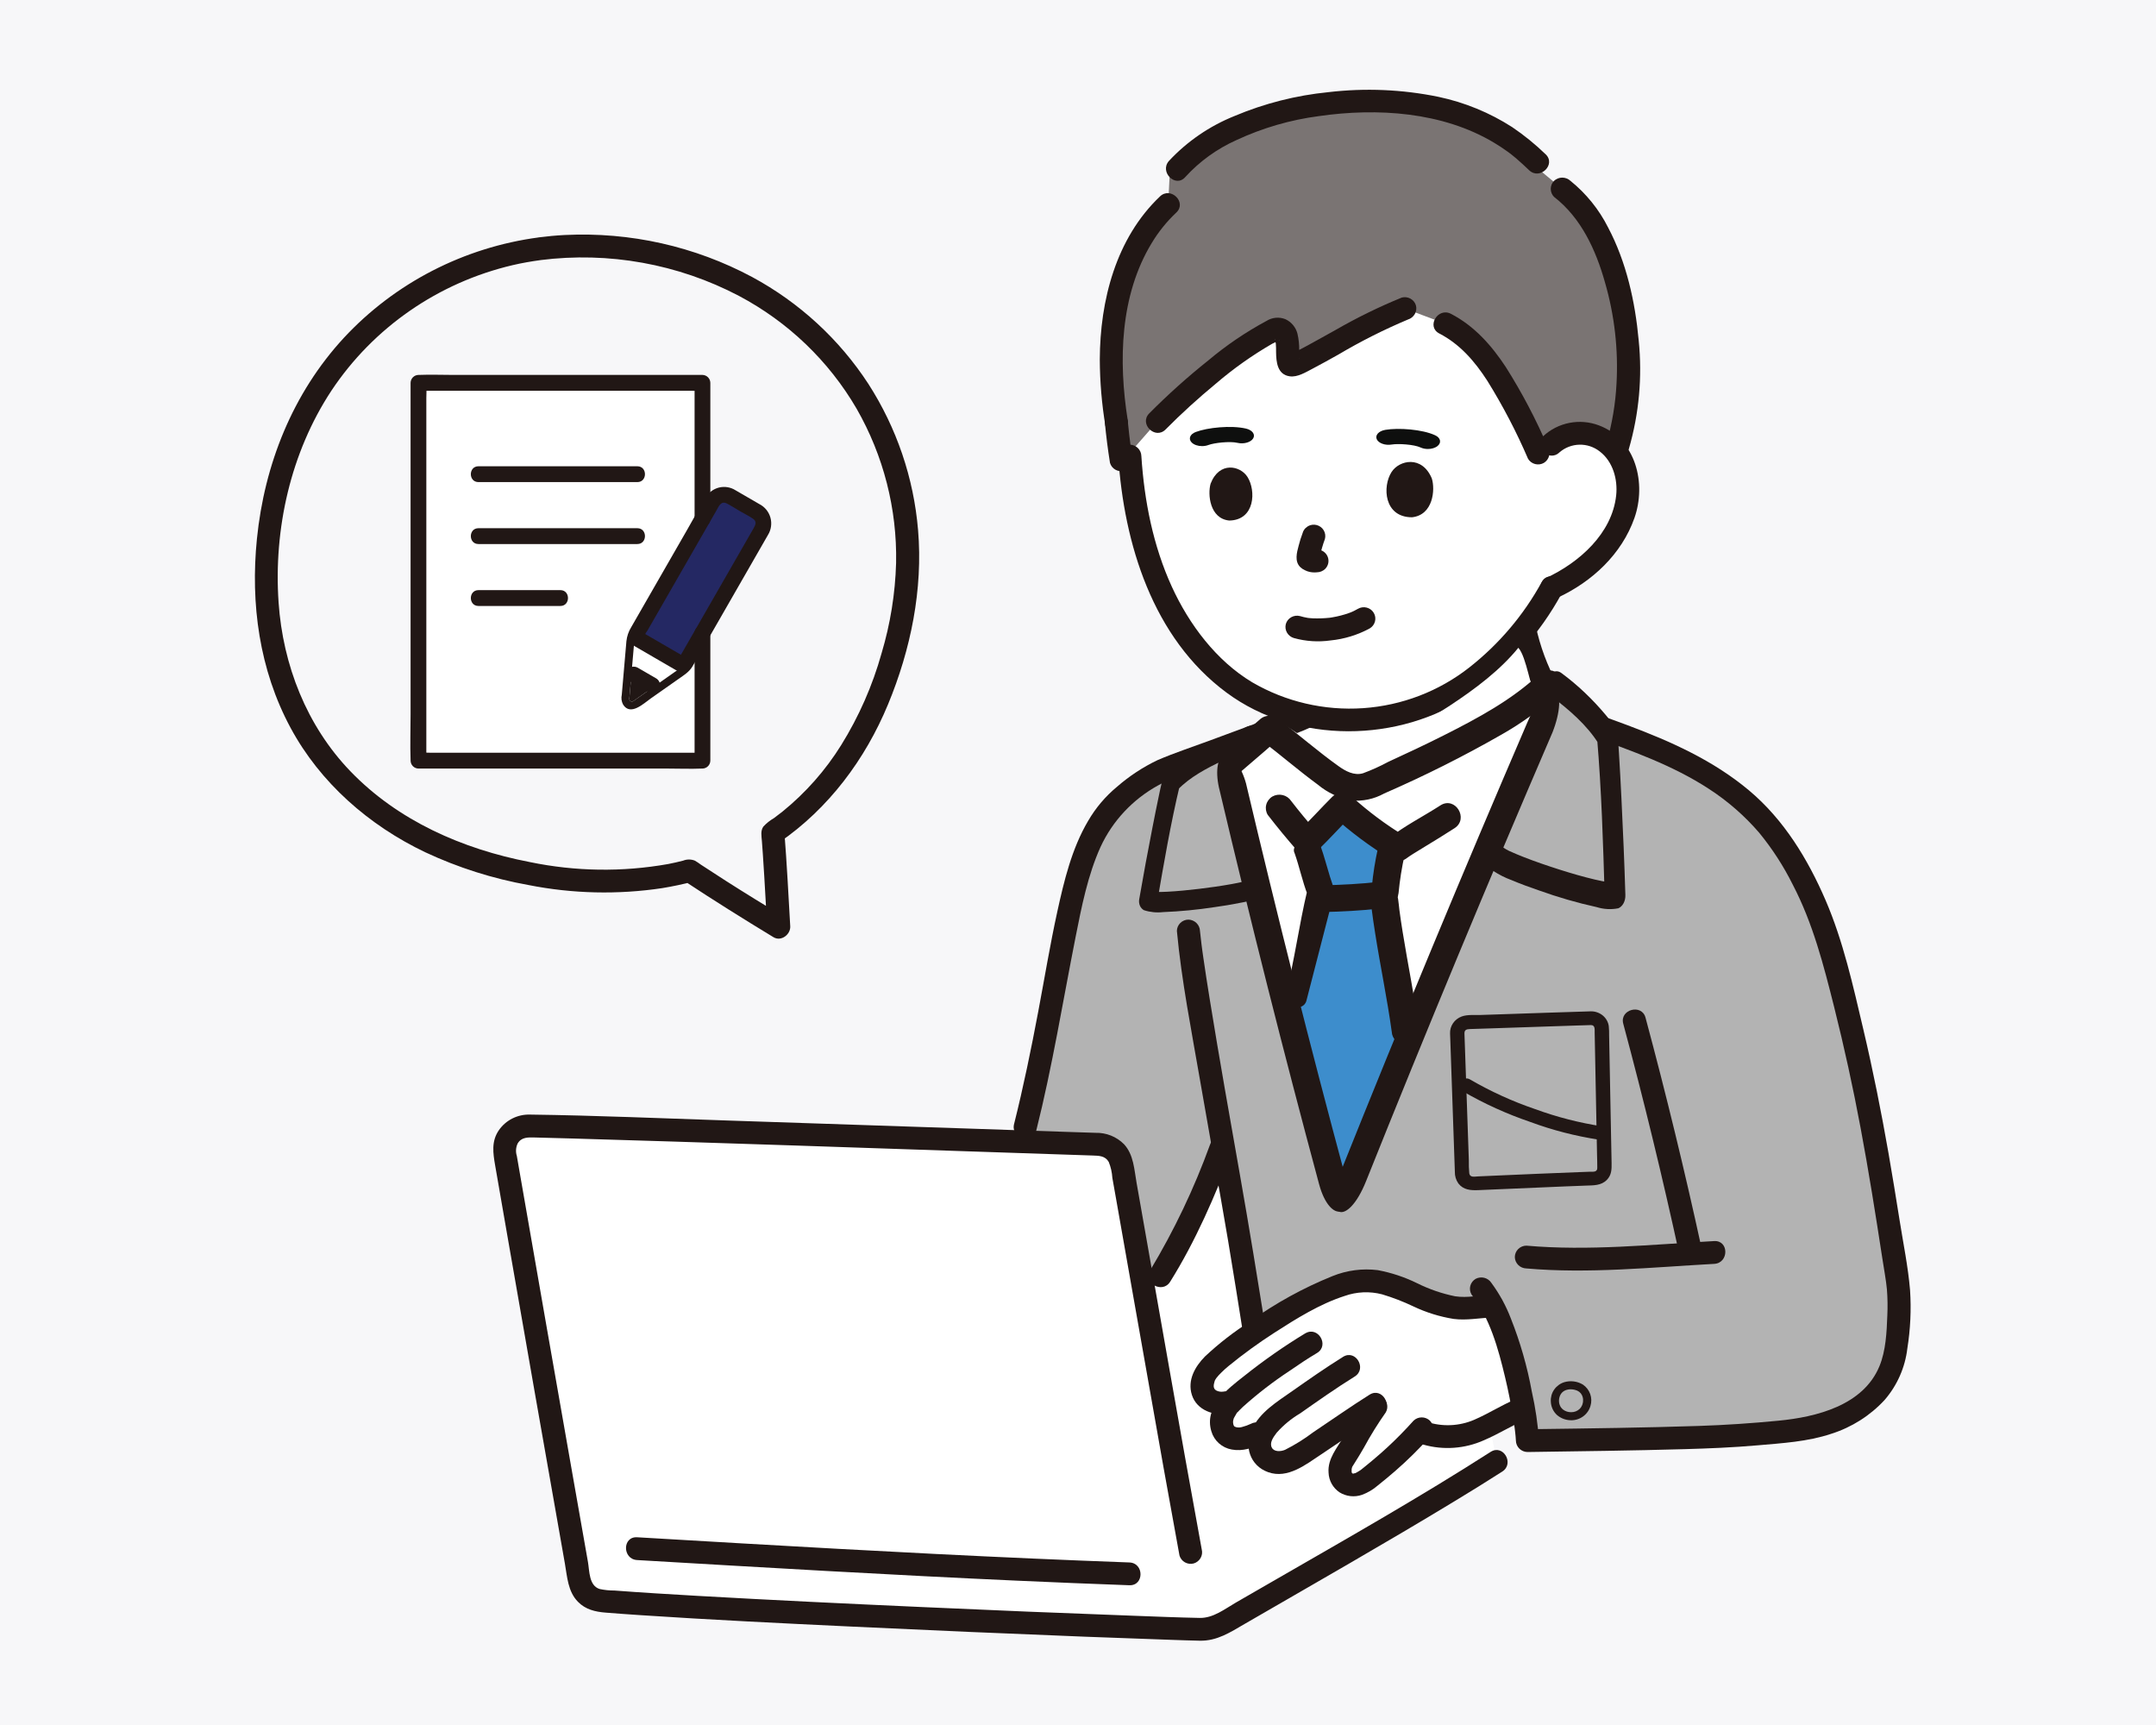
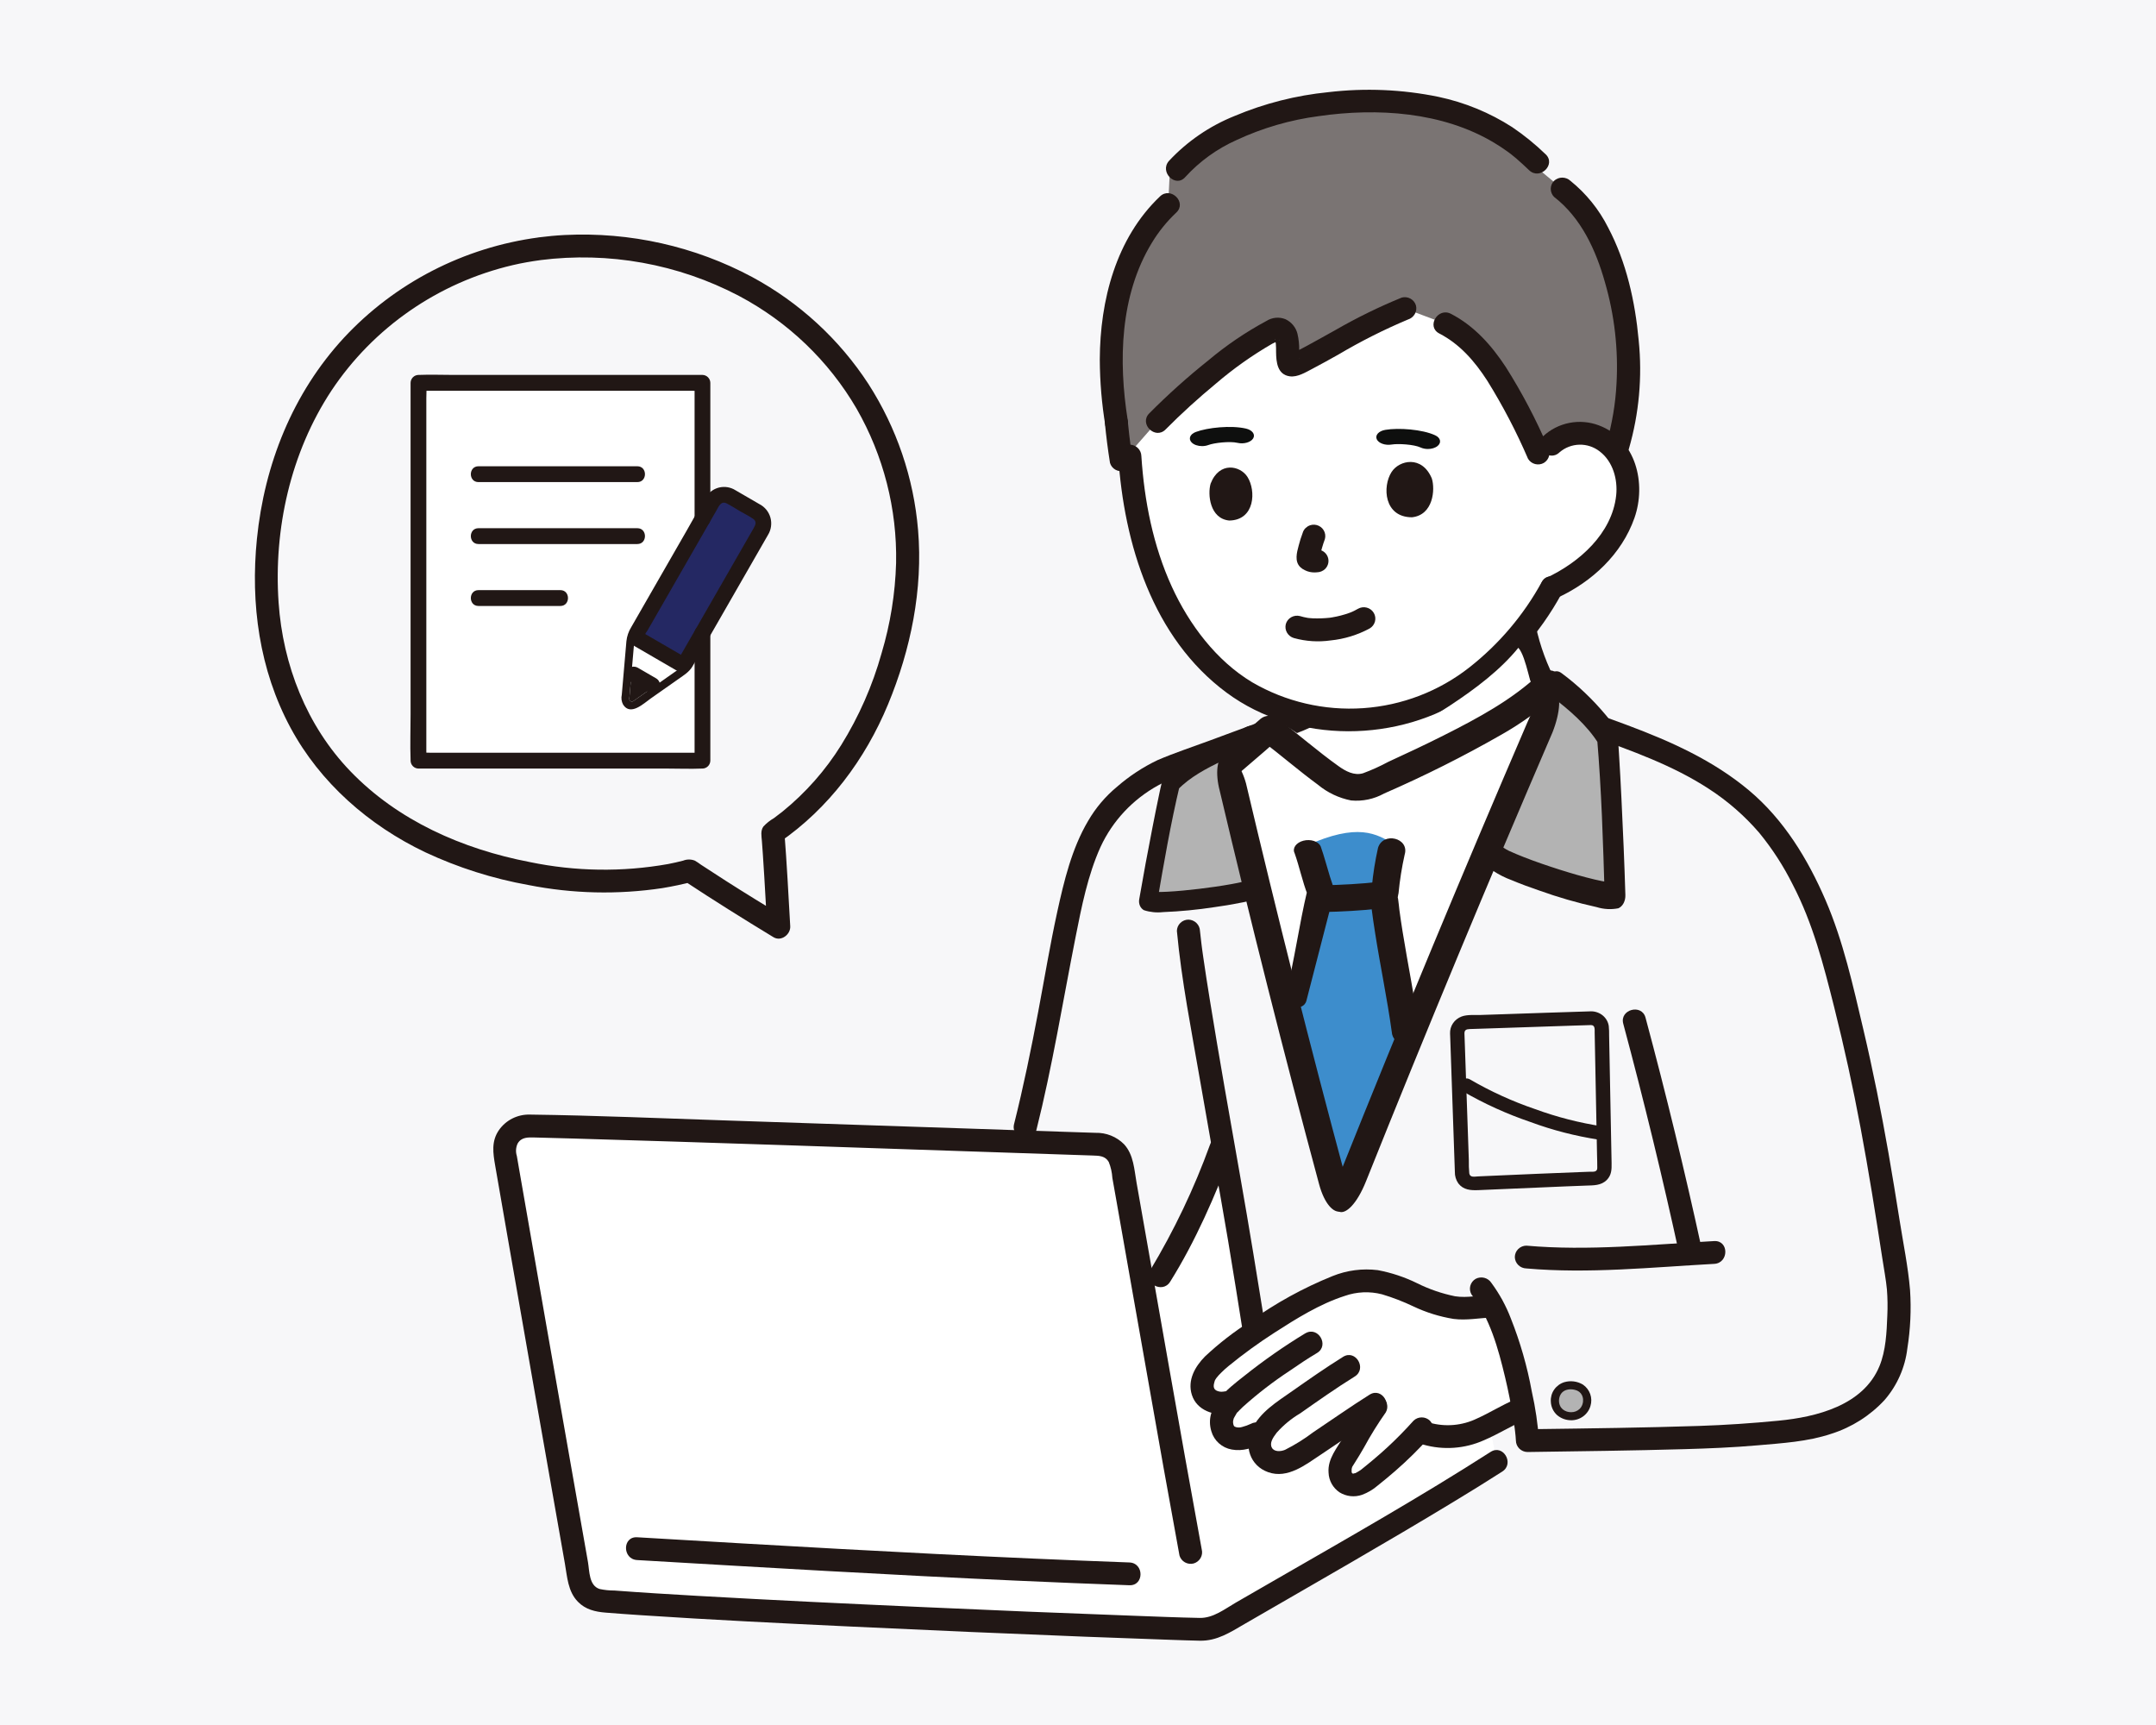
<svg xmlns="http://www.w3.org/2000/svg" width="240" height="192" viewBox="0 0 240 192" fill="none">
  <rect width="240" height="192" fill="#F7F7F9" />
  <g clip-path="url(#clip0_14653_53976)">
    <path d="M65.293 125.496C62.805 125.423 60.63 125.364 58.886 125.323C58.492 125.314 58.1 125.391 57.739 125.549C57.378 125.706 57.057 125.941 56.799 126.236C56.541 126.531 56.353 126.878 56.247 127.253C56.142 127.629 56.122 128.022 56.189 128.406C58.643 142.575 61.238 157.377 64.527 176.002C64.628 176.577 64.919 177.104 65.355 177.499C65.791 177.893 66.348 178.135 66.938 178.184C79.959 179.28 123.576 181.1 133.709 181.355C134.518 181.376 135.316 181.169 136.009 180.759C140.415 178.156 157.696 168.398 166.579 162.697C166.579 162.697 166.043 159.559 165.801 158.641C165.319 158.873 164.804 159.105 164.276 159.321C163.283 159.724 162.22 159.929 161.146 159.925C160.073 159.92 159.011 159.706 158.022 159.294C156.277 161.208 154.368 162.971 152.318 164.563C151.936 164.865 150.672 165.783 149.64 164.92C148.962 164.353 149.121 163.056 149.455 162.551C151.062 160.116 151.748 158.311 153.529 156.067C150.577 157.877 147.738 159.995 144.798 161.832C143.841 162.429 143.044 162.948 141.929 162.755C141.429 162.677 140.976 162.418 140.657 162.029C140.339 161.64 140.178 161.148 140.205 160.649C140.263 160.116 140.459 159.607 140.774 159.17C139.958 159.612 139.081 159.936 138.172 160.134C137.892 160.203 137.6 160.204 137.32 160.137C137.04 160.07 136.781 159.936 136.566 159.747C136.35 159.558 136.185 159.321 136.084 159.055C135.983 158.788 135.949 158.502 135.986 158.22C136.001 157.614 136.235 157.034 136.644 156.582L137.119 155.988L136.501 156.116C136.052 156.223 135.58 156.195 135.147 156.036C134.714 155.877 134.339 155.594 134.069 155.223C133.619 154.568 133.903 153.464 134.101 153.067C134.425 152.532 134.828 152.048 135.296 151.63C135.837 151.101 138.183 149.331 138.794 148.893C139.079 148.689 139.365 148.487 139.651 148.289C139.254 145.816 138.633 142.165 138.285 139.824C138.044 138.182 137.152 133.18 136.125 127.34L135.928 127.767C134.589 131.288 131.772 137.855 129.147 142.026C129.147 142.026 128.441 143.271 127.549 144.845C126.64 139.675 125.739 134.575 124.846 129.544C124.74 128.947 124.428 128.405 123.964 128.008C123.499 127.611 122.911 127.385 122.297 127.366C113.555 127.09 82.197 125.987 65.293 125.496Z" fill="white" />
-     <path d="M202.862 102.716C203.166 103.534 203.428 104.328 203.637 105.076C207.446 118.699 208.994 127.976 211.255 142.889C211.541 145.827 211.352 148.791 210.697 151.671C209.834 154.736 207.087 157.008 204.08 158.16C201.072 159.312 197.781 159.381 194.571 159.703C190.503 160.112 172.728 160.307 170.03 160.346C169.976 158.907 168.82 150.457 166.145 145.371C164.353 145.42 163.162 145.896 161.035 145.379C158.013 144.65 156.538 143.324 153.496 142.674C151.112 142.167 148.67 143.139 146.489 144.233C144.115 145.425 141.83 146.781 139.649 148.291C139.253 145.818 138.631 142.167 138.283 139.826C138.043 138.184 137.152 133.187 136.126 127.352L135.926 127.768C133.619 133.681 130.817 139.393 127.547 144.846C126.667 139.838 125.713 134.413 124.844 129.543C124.737 128.946 124.426 128.403 123.962 128.007C123.497 127.61 122.909 127.383 122.295 127.365C120.384 127.305 117.392 127.206 113.707 127.079C115.364 120.78 116.365 115.397 117.521 109.14C118.373 104.537 119.214 99.511 120.8 95.104C121.641 92.525 123.186 90.225 125.267 88.456C126.655 87.242 128.23 86.254 129.932 85.529L139.313 82.052C139.42 82.186 139.527 82.316 139.638 82.437C141.934 85.045 145.34 86.586 148.819 87.126C152.678 87.691 156.611 87.539 160.413 86.677C166.109 85.361 170.805 84.17 175.83 81.342C175.909 81.303 177.383 80.496 177.175 80.606C182.182 82.422 188.124 84.489 192.49 87.854C194.306 89.187 195.933 90.754 197.327 92.513C199.653 95.638 201.517 99.073 202.862 102.716Z" fill="#B3B3B3" />
    <path d="M143.975 80.389L145.639 79.662C149.626 80.493 153.767 80.244 157.622 78.942C161.139 77.697 164.32 75.675 166.923 73.031C167.921 72.086 168.852 71.074 169.708 70.002L169.723 70.055C170.281 72.361 171.114 74.594 172.203 76.708C172.701 77.701 174.951 79.598 176.692 80.872C176.322 81.076 175.872 81.322 175.829 81.343C170.806 84.171 166.108 85.359 160.413 86.677C156.61 87.541 152.677 87.694 148.817 87.128C145.338 86.589 141.932 85.048 139.636 82.439C139.597 82.397 139.558 82.352 139.52 82.308C141.263 81.566 142.251 81.139 143.975 80.389Z" fill="white" />
    <path d="M176.544 79.502C174.802 80.514 172.998 81.421 171.144 82.218C168.7 83.193 166.187 83.99 163.625 84.603C160.93 85.366 158.169 85.877 155.376 86.131C152.617 86.361 149.839 86.14 147.153 85.476C144.436 84.793 142.009 83.279 140.219 81.15C139.977 80.914 139.65 80.781 139.31 80.781C138.97 80.781 138.643 80.914 138.401 81.15C138.167 81.391 138.037 81.713 138.037 82.046C138.037 82.38 138.167 82.702 138.401 82.943C142.027 87.439 148.109 88.78 153.657 88.729C156.763 88.639 159.848 88.196 162.85 87.408C165.583 86.788 168.273 85.993 170.902 85.03C173.297 84.088 175.617 82.972 177.844 81.691C179.283 80.884 177.988 78.692 176.546 79.501L176.544 79.502Z" fill="#211715" />
    <path d="M131.009 103.628C131.53 109.199 132.639 114.747 133.589 120.256C134.617 126.214 135.702 132.163 136.713 138.123C137.305 141.62 137.848 145.127 138.41 148.629C138.503 148.952 138.721 149.226 139.017 149.392C139.312 149.558 139.663 149.602 139.991 149.515C140.316 149.419 140.59 149.203 140.757 148.912C140.924 148.622 140.972 148.279 140.89 147.955C139.979 142.273 139.053 136.593 138.054 130.926C136.896 124.352 135.723 117.779 134.659 111.189C134.412 109.656 134.171 108.128 133.951 106.591C133.928 106.433 133.906 106.278 133.884 106.122C133.873 106.046 133.816 105.63 133.838 105.792C133.859 105.945 133.807 105.561 133.797 105.488C133.778 105.34 133.758 105.192 133.74 105.043C133.68 104.572 133.625 104.099 133.579 103.626C133.57 103.292 133.432 102.975 133.193 102.739C132.953 102.503 132.632 102.366 132.293 102.357C131.953 102.36 131.628 102.494 131.387 102.732C131.147 102.969 131.01 103.29 131.008 103.626L131.009 103.628Z" fill="#211715" />
    <path d="M115.365 125.791C117.147 118.688 118.311 111.47 119.731 104.296C120.396 100.936 121.088 97.408 122.51 94.265C123.85 91.367 126.096 88.968 128.917 87.418C130.714 86.382 132.824 85.808 134.766 85.088L141.007 82.774C141.331 82.677 141.604 82.461 141.772 82.171C141.939 81.881 141.987 81.538 141.905 81.214C141.812 80.891 141.594 80.618 141.298 80.452C141.003 80.286 140.652 80.242 140.324 80.329L134.582 82.457C132.675 83.164 130.718 83.802 128.851 84.608C127.223 85.386 125.71 86.379 124.355 87.561C123.059 88.632 121.966 89.922 121.126 91.371C119.312 94.436 118.448 98.038 117.695 101.475C116.892 105.145 116.279 108.856 115.583 112.547C114.789 116.759 113.927 120.957 112.883 125.117C112.486 126.702 114.965 127.378 115.363 125.791L115.365 125.791Z" fill="#211715" />
    <path d="M130.256 142.668C133.098 138.123 135.266 133.093 137.166 128.106C137.254 127.781 137.209 127.436 137.041 127.144C136.873 126.852 136.595 126.637 136.268 126.546C135.939 126.463 135.591 126.51 135.297 126.675C135.002 126.84 134.783 127.111 134.687 127.431C132.928 132.283 130.7 136.956 128.035 141.387C127.163 142.78 129.387 144.056 130.255 142.668H130.256Z" fill="#211715" />
    <path d="M168.485 70.391C168.745 71.572 169.102 72.731 169.553 73.855C169.992 75.08 170.52 76.272 171.134 77.421C171.663 78.236 172.318 78.964 173.075 79.58C174.018 80.429 175.021 81.213 176.045 81.966C176.34 82.133 176.69 82.179 177.019 82.094C177.348 82.009 177.63 81.799 177.804 81.511C177.968 81.218 178.012 80.875 177.926 80.552C177.84 80.228 177.631 79.95 177.343 79.775C176.495 79.152 175.674 78.49 174.893 77.787C174.533 77.463 174.179 77.129 173.85 76.775C173.775 76.694 173.703 76.612 173.63 76.531C173.57 76.463 173.459 76.314 173.571 76.467C173.476 76.34 173.391 76.206 173.315 76.066C172.233 74.068 171.442 71.93 170.965 69.715C170.92 69.554 170.844 69.404 170.74 69.272C170.636 69.141 170.507 69.031 170.36 68.949C170.214 68.866 170.052 68.814 169.884 68.793C169.717 68.772 169.547 68.784 169.384 68.829C169.221 68.873 169.069 68.949 168.935 69.051C168.802 69.153 168.691 69.281 168.607 69.425C168.524 69.57 168.47 69.73 168.449 69.895C168.428 70.061 168.441 70.228 168.486 70.389L168.485 70.391Z" fill="#211715" />
    <path d="M140.359 83.319C141.692 82.752 143.022 82.179 144.349 81.6C145.217 81.288 146.055 80.904 146.856 80.45C147.713 79.822 148.437 79.035 148.988 78.133C149.157 77.842 149.204 77.496 149.118 77.172C149.032 76.847 148.819 76.569 148.526 76.397C148.23 76.235 147.882 76.192 147.555 76.277C147.227 76.362 146.945 76.568 146.768 76.852C146.569 77.168 146.344 77.469 146.097 77.751C145.955 77.906 145.804 78.054 145.646 78.193C145.486 78.335 145.664 78.193 145.558 78.258C145.47 78.314 145.382 78.371 145.291 78.42C144.511 78.837 143.653 79.147 142.842 79.5C141.584 80.048 140.324 80.591 139.061 81.128C138.768 81.298 138.554 81.576 138.468 81.901C138.382 82.227 138.429 82.572 138.6 82.863C138.779 83.145 139.061 83.35 139.388 83.435C139.715 83.519 140.063 83.477 140.359 83.318L140.359 83.319Z" fill="#211715" />
    <path d="M133.213 42.838C136.089 40.36 139.35 37.901 141.915 36.674C142.389 36.447 142.996 36.75 143.186 37.466C143.569 38.919 142.936 40.994 144.059 40.589C146.005 39.889 151.849 36.083 156.379 34.338L160.864 36.02C161.572 36.381 162.243 36.807 162.87 37.293C163.856 38.103 164.737 39.03 165.494 40.052C166.985 42.008 168.875 45.224 171.206 50.425L172.688 49.449C174.167 47.941 176.783 47.863 178.552 49.03C179.412 49.653 180.106 50.473 180.572 51.42C181.038 52.367 181.263 53.411 181.227 54.464C181.128 56.575 180.397 58.609 179.126 60.31C177.495 62.554 175.282 64.325 172.719 65.436C171.208 68.254 169.25 70.815 166.92 73.023C164.318 75.668 161.136 77.69 157.62 78.934C153.575 80.3 149.221 80.506 145.062 79.528C142.823 79.018 140.677 78.169 138.7 77.012C136.422 75.599 134.432 73.778 132.833 71.643C130.832 69.108 129.273 66.261 128.222 63.22C127.227 60.466 126.54 57.613 126.175 54.712C125.942 53.117 125.825 51.76 125.762 50.757C125.762 50.757 125.754 50.637 125.74 50.434L128.836 46.902C130.032 45.696 131.559 44.264 133.213 42.838Z" fill="white" />
    <path d="M180.793 35.199C179.9 29.59 177.775 23.966 173.906 21.02L170.344 18.061C169.076 16.878 164.497 12.016 154.489 11.38C142.625 10.626 133.903 14.586 130.235 18.813L130.04 22.754C125.067 27.429 122.457 35.728 124.275 47.031C124.344 47.751 124.422 48.461 124.511 49.157C124.611 49.944 124.725 50.713 124.848 51.459C124.934 51.359 128.84 46.904 128.84 46.904C132.107 43.596 137.875 38.607 141.917 36.673C142.391 36.447 142.998 36.75 143.187 37.466C143.571 38.919 142.937 40.993 144.06 40.589C146.006 39.888 151.85 36.083 156.38 34.338L160.865 36.02C161.573 36.381 162.244 36.807 162.871 37.293C163.857 38.103 164.739 39.03 165.496 40.052C166.986 42.007 168.877 45.224 171.207 50.425L172.689 49.448C174.168 47.941 176.784 47.863 178.553 49.03C179.055 49.363 179.498 49.777 179.863 50.253C180.833 47.713 181.348 42.859 181.291 40.651C181.245 38.825 181.078 37.004 180.793 35.199Z" fill="#7A7473" />
    <path d="M173.6 50.347C174.214 49.816 174.998 49.514 175.815 49.495C176.631 49.476 177.429 49.74 178.069 50.241C179.552 51.366 180.097 53.369 179.908 55.138C179.455 59.382 175.789 62.624 172.099 64.333C171.806 64.505 171.594 64.783 171.508 65.108C171.422 65.432 171.468 65.777 171.638 66.069C171.815 66.353 172.097 66.56 172.425 66.644C172.752 66.729 173.101 66.686 173.397 66.523C177.244 64.74 180.524 61.676 181.941 57.654C183.286 53.835 182.128 48.898 177.977 47.343C176.933 46.95 175.798 46.855 174.701 47.069C173.605 47.283 172.592 47.798 171.779 48.554C170.597 49.701 172.415 51.493 173.598 50.348L173.6 50.347Z" fill="#211715" />
    <path d="M124.479 50.758C125.112 60.492 128.304 71.006 136.549 77.102C144.334 82.858 155.788 82.713 163.698 77.325C167.932 74.411 171.408 70.551 173.843 66.059C174.623 64.621 172.404 63.338 171.622 64.78C169.616 68.449 166.878 71.68 163.574 74.28C160.188 76.941 156.063 78.525 151.745 78.822C147.426 79.118 143.119 78.114 139.392 75.942C135.379 73.537 132.358 69.481 130.449 65.312C128.36 60.751 127.376 55.734 127.053 50.758C127.045 50.425 126.907 50.106 126.668 49.87C126.428 49.634 126.106 49.498 125.767 49.49C125.427 49.493 125.102 49.628 124.861 49.865C124.621 50.102 124.485 50.423 124.482 50.758H124.479Z" fill="#211715" />
    <path d="M181.322 49.96C182.457 46.043 182.828 41.95 182.416 37.896C182.017 33.568 181.055 29.19 179.006 25.312C177.997 23.31 176.568 21.542 174.815 20.125C174.569 19.897 174.244 19.77 173.906 19.77C173.568 19.77 173.243 19.897 172.997 20.125C172.758 20.364 172.624 20.686 172.624 21.021C172.624 21.357 172.758 21.68 172.997 21.918C176.015 24.253 177.653 27.848 178.656 31.412C179.724 35.084 180.159 38.907 179.945 42.721C179.828 44.944 179.459 47.146 178.843 49.287C178.363 50.853 180.844 51.523 181.322 49.962V49.96Z" fill="#211715" />
    <path d="M122.989 47.031C123.132 48.531 123.322 50.025 123.56 51.514C123.649 51.833 123.861 52.105 124.15 52.272C124.295 52.356 124.456 52.411 124.624 52.433C124.791 52.456 124.961 52.446 125.125 52.404C125.288 52.361 125.441 52.288 125.576 52.187C125.71 52.086 125.823 51.961 125.909 51.817C126.065 51.516 126.111 51.17 126.038 50.84C125.96 50.358 125.889 49.875 125.824 49.392L125.87 49.729C125.749 48.832 125.645 47.933 125.559 47.031C125.55 46.697 125.417 46.377 125.184 46.133C125.005 45.955 124.775 45.834 124.526 45.784C124.276 45.735 124.017 45.76 123.781 45.856C123.546 45.953 123.345 46.116 123.204 46.325C123.063 46.534 122.988 46.78 122.989 47.031Z" fill="#211715" />
    <path d="M129.131 21.858C124.21 26.527 122.451 33.467 122.426 40.011C122.436 42.491 122.645 44.967 123.052 47.415C123.145 47.738 123.362 48.012 123.658 48.178C123.954 48.343 124.305 48.388 124.633 48.3C124.957 48.204 125.232 47.988 125.399 47.698C125.566 47.407 125.614 47.065 125.531 46.74C124.495 40.197 124.662 32.865 128.217 27.034C128.968 25.79 129.887 24.652 130.949 23.652C132.144 22.519 130.325 20.726 129.131 21.858Z" fill="#211715" />
    <path d="M172.047 17.165C170.9 16.055 169.657 15.046 168.332 14.149C165.827 12.539 163.043 11.396 160.119 10.777C156.091 9.951 151.955 9.776 147.871 10.258C144.276 10.615 140.757 11.508 137.434 12.907C134.651 14.023 132.153 15.734 130.121 17.916C129.043 19.145 130.854 20.947 131.939 19.71C133.532 17.962 135.476 16.558 137.648 15.588C140.545 14.239 143.637 13.34 146.813 12.924C153.325 11.985 160.583 12.448 166.318 15.887C166.836 16.197 167.34 16.529 167.829 16.883C167.936 16.959 168.041 17.037 168.144 17.115C168.262 17.203 168.111 17.09 168.097 17.08C168.151 17.122 168.204 17.164 168.261 17.208C168.438 17.35 168.615 17.491 168.788 17.638C169.286 18.061 169.755 18.511 170.231 18.959C171.431 20.082 173.252 18.292 172.049 17.165L172.047 17.165Z" fill="#211715" />
    <path d="M129.748 47.802C131.522 46.011 133.396 44.314 135.341 42.706C137.29 41.035 139.392 39.546 141.62 38.259C141.848 38.158 142.068 38.042 142.279 37.91C142.518 37.724 142.403 37.923 142.253 37.852C142.256 37.852 141.814 37.87 141.934 37.759C141.95 37.92 141.979 38.079 142.02 38.235C142.052 38.549 142.046 38.869 142.049 39.184C142.061 40.29 142.19 41.697 143.575 41.886C144.438 42.005 145.343 41.435 146.081 41.053C147.056 40.548 148.009 40.005 148.973 39.471C151.463 37.995 154.053 36.69 156.725 35.566C157.048 35.468 157.321 35.252 157.488 34.962C157.655 34.671 157.703 34.329 157.622 34.005C157.529 33.682 157.311 33.408 157.015 33.243C156.72 33.077 156.369 33.033 156.041 33.12C153.511 34.154 151.055 35.356 148.69 36.717C147.644 37.295 146.606 37.885 145.555 38.453C145.149 38.673 144.742 38.89 144.328 39.094C144.178 39.168 144.025 39.237 143.874 39.309C143.799 39.344 143.579 39.414 143.874 39.312C143.781 39.336 143.689 39.368 143.601 39.406L144.603 39.822C144.66 39.969 144.674 39.994 144.647 39.896C144.693 39.832 144.651 40.065 144.636 39.8C144.621 39.536 144.624 39.278 144.621 39.016C144.638 38.383 144.573 37.751 144.427 37.134C144.338 36.785 144.172 36.46 143.94 36.182C143.709 35.904 143.418 35.68 143.088 35.526C142.747 35.389 142.378 35.336 142.011 35.37C141.645 35.404 141.292 35.524 140.982 35.721C138.676 36.961 136.506 38.433 134.507 40.115C132.201 41.952 130.005 43.921 127.93 46.01C126.773 47.178 128.589 48.973 129.748 47.803L129.748 47.802Z" fill="#211715" />
    <path d="M160.217 37.117C162.507 38.303 164.159 40.205 165.561 42.378C167.29 45.159 168.807 48.064 170.099 51.068C170.273 51.356 170.555 51.566 170.884 51.651C171.213 51.736 171.563 51.69 171.858 51.523C172.146 51.347 172.355 51.069 172.441 50.746C172.526 50.423 172.483 50.08 172.319 49.787C170.995 46.695 169.426 43.71 167.626 40.861C166.04 38.45 164.125 36.28 161.514 34.929C160.051 34.171 158.749 36.359 160.217 37.118V37.117Z" fill="#211715" />
    <path d="M165.931 161.601C158.19 166.564 150.171 171.113 142.201 175.706C140.659 176.594 139.117 177.483 137.575 178.372C136.325 179.095 135.053 180.111 133.553 180.081C131.111 180.034 128.67 179.93 126.23 179.841C118.376 179.555 110.524 179.232 102.673 178.873C94.325 178.499 85.977 178.103 77.633 177.626C74.555 177.449 71.476 177.265 68.402 177.032C67.847 177.036 67.293 176.979 66.751 176.863C65.55 176.484 65.626 174.859 65.45 173.857C64.881 170.639 64.314 167.421 63.748 164.203C61.767 152.953 59.798 141.701 57.842 130.447C57.74 129.851 57.637 129.256 57.533 128.661C57.388 128.209 57.419 127.719 57.618 127.287C58.041 126.548 58.792 126.59 59.546 126.608C60.982 126.644 62.419 126.682 63.855 126.724C67.614 126.829 71.373 126.943 75.132 127.066C83.981 127.348 92.83 127.64 101.678 127.944C108.337 128.169 114.996 128.393 121.655 128.615C122.352 128.637 123.035 128.651 123.423 129.331C123.652 129.897 123.787 130.496 123.824 131.104C123.969 131.922 124.115 132.741 124.26 133.559C124.839 136.829 125.416 140.099 125.99 143.37C127.16 150.021 128.336 156.67 129.518 163.319C130.104 166.592 130.697 169.863 131.296 173.134C131.39 173.457 131.608 173.73 131.903 173.896C132.199 174.062 132.549 174.106 132.878 174.019C133.202 173.924 133.477 173.708 133.644 173.418C133.812 173.127 133.859 172.784 133.775 172.46C131.282 158.871 128.936 145.258 126.521 131.656C126.259 130.18 126.2 128.524 125.128 127.361C124.716 126.944 124.221 126.615 123.674 126.396C123.127 126.177 122.54 126.072 121.95 126.088C120.774 126.05 119.597 126.012 118.421 125.973C114.99 125.858 111.559 125.743 108.127 125.625C99.137 125.321 90.146 125.02 81.156 124.723C73.768 124.483 66.372 124.152 58.98 124.058C58.304 124.04 57.635 124.19 57.033 124.493C56.431 124.796 55.916 125.244 55.534 125.795C54.681 127.034 54.882 128.347 55.122 129.734C55.592 132.441 56.062 135.148 56.533 137.855C57.526 143.554 58.522 149.252 59.522 154.95C60.639 161.307 61.758 167.665 62.88 174.021C63.143 175.51 63.21 177.127 64.326 178.277C65.174 179.151 66.26 179.4 67.433 179.493C68.742 179.598 70.053 179.691 71.364 179.778C79.206 180.299 87.059 180.68 94.91 181.051C103.527 181.46 112.146 181.833 120.766 182.171C123.948 182.295 127.131 182.412 130.315 182.52C131.394 182.556 132.475 182.597 133.555 182.618C135.491 182.656 136.952 181.677 138.542 180.756C146.362 176.229 154.218 171.765 161.94 167.078C163.716 166.001 165.483 164.912 167.231 163.79C168.613 162.904 167.326 160.707 165.933 161.601H165.931Z" fill="#211715" />
    <path d="M70.922 173.641C84.992 174.466 99.062 175.298 113.141 175.932C117.333 176.121 121.526 176.292 125.719 176.445C127.374 176.505 127.372 173.968 125.719 173.908C111.358 173.385 97.008 172.622 82.663 171.791C78.749 171.565 74.836 171.336 70.922 171.104C69.27 171.008 69.275 173.544 70.922 173.641V173.641Z" fill="#211715" />
    <path d="M180.695 113.939C182.99 122.484 185.079 131.08 186.962 139.727C187.31 141.322 189.789 140.647 189.441 139.052C187.561 130.41 185.472 121.814 183.174 113.265C182.751 111.688 180.27 112.357 180.695 113.939Z" fill="#211715" />
    <path d="M169.911 141.183C176.844 141.794 183.892 141.051 190.821 140.674C192.467 140.584 192.477 138.047 190.821 138.137C183.894 138.514 176.844 139.258 169.911 138.646C169.571 138.648 169.245 138.783 169.005 139.02C168.764 139.258 168.628 139.579 168.625 139.914C168.632 140.249 168.77 140.567 169.01 140.804C169.249 141.04 169.572 141.176 169.911 141.183Z" fill="#211715" />
    <path d="M59.978 26.424C51.643 27.53 43.964 31.485 38.28 37.601C32.566 43.787 29.435 51.7 28.6 59.973C27.87 67.197 28.864 74.548 32.344 81.008C35.636 87.122 41.067 91.875 47.352 94.866C50.998 96.572 54.855 97.796 58.825 98.507C63.736 99.48 68.783 99.596 73.735 98.85C74.89 98.659 76.034 98.417 77.166 98.122L76.17 98.051C79.435 100.209 82.753 102.282 86.1 104.313C86.962 104.837 88.019 104 87.967 103.098C87.766 99.606 87.59 96.111 87.315 92.623L86.74 93.766C92.254 89.981 96.315 84.514 98.848 78.412C101.384 72.3 102.756 65.598 102.196 58.986C101.712 53.206 99.814 47.628 96.666 42.73C93.431 37.764 88.987 33.676 83.74 30.84C77.351 27.418 70.13 25.797 62.869 26.157C61.901 26.206 60.937 26.296 59.976 26.42C58.347 26.63 58.502 29.164 60.149 28.951C67.758 27.985 75.484 29.377 82.256 32.933C87.723 35.828 92.259 40.174 95.351 45.481C98.351 50.715 99.87 56.648 99.751 62.66C99.655 66.065 99.111 69.443 98.134 72.71C97.13 76.304 95.619 79.741 93.646 82.92C91.898 85.733 89.687 88.239 87.103 90.333C86.791 90.582 86.474 90.825 86.151 91.062C85.716 91.313 85.321 91.627 84.98 91.995C84.639 92.47 84.771 93.069 84.812 93.612C84.849 94.093 84.884 94.574 84.917 95.055C85.034 96.746 85.13 98.438 85.225 100.13C85.282 101.176 85.341 102.221 85.401 103.266L87.268 102.051C85.095 100.731 82.928 99.402 80.786 98.033C79.859 97.442 78.938 96.843 78.02 96.239C77.803 96.074 77.575 95.924 77.337 95.788C76.923 95.626 76.46 95.627 76.047 95.793C75.494 95.934 74.937 96.063 74.377 96.171C69.277 97.079 64.047 97.003 58.975 95.951C51.481 94.508 44.289 91.338 38.997 85.836C34.132 80.778 31.489 74.016 31.011 67.044C30.452 58.872 32.345 50.379 36.894 43.48C41.567 36.45 48.789 31.452 57.08 29.509C58.094 29.272 59.118 29.094 60.151 28.954C60.488 28.924 60.8 28.767 61.023 28.515C61.246 28.264 61.362 27.938 61.348 27.604C61.322 27.269 61.164 26.958 60.908 26.738C60.651 26.517 60.318 26.404 59.978 26.424Z" fill="#211715" />
    <path d="M135.987 158.401C135.984 158.34 135.984 158.279 135.987 158.221C136.003 157.615 136.236 157.034 136.646 156.582L137.12 155.989L136.503 156.117C136.053 156.224 135.582 156.195 135.149 156.036C134.715 155.877 134.34 155.594 134.071 155.224C133.621 154.569 133.905 153.464 134.103 153.068C134.427 152.533 134.829 152.049 135.297 151.63C135.838 151.102 138.185 149.332 138.795 148.893C141.231 147.14 143.805 145.581 146.493 144.232C148.673 143.138 151.115 142.166 153.499 142.673C156.541 143.323 158.017 144.649 161.038 145.378C163.165 145.895 164.356 145.419 166.148 145.372C167.904 148.71 169.006 153.497 169.571 156.8L169.199 156.91C168.436 157.227 166.503 158.408 164.278 159.318C163.285 159.722 162.222 159.927 161.148 159.922C160.075 159.918 159.013 159.703 158.024 159.292C156.279 161.206 154.37 162.968 152.32 164.561C151.939 164.863 150.674 165.78 149.642 164.917C148.964 164.35 149.123 163.053 149.457 162.548C151.064 160.114 151.751 158.308 153.531 156.065C150.579 157.874 147.74 159.992 144.8 161.829C143.843 162.427 143.046 162.945 141.931 162.753C141.431 162.674 140.978 162.415 140.659 162.026C140.341 161.638 140.18 161.146 140.207 160.647C140.266 160.113 140.463 159.604 140.778 159.167C140.223 159.422 139.893 159.572 139.893 159.572C139.353 159.846 138.773 160.036 138.174 160.135C137.867 160.18 137.553 160.159 137.255 160.072C136.958 159.986 136.683 159.836 136.45 159.633C136.163 159.284 136.001 158.851 135.987 158.401Z" fill="white" />
    <path d="M136.158 154.895C135.882 154.934 135.602 154.883 135.358 154.75C135.001 154.51 135.1 154.112 135.208 153.746C135.287 153.482 135.239 153.646 135.208 153.709C135.264 153.594 135.33 153.484 135.404 153.381C135.571 153.165 135.754 152.962 135.952 152.775C136.216 152.51 136.494 152.259 136.786 152.024C138.403 150.703 140.095 149.475 141.854 148.344C144.28 146.781 146.915 145.132 149.687 144.244C151.023 143.771 152.473 143.708 153.845 144.063C155.043 144.422 156.21 144.873 157.337 145.41C158.753 146.084 160.259 146.552 161.81 146.802C163.259 146.989 164.655 146.699 166.1 146.643C167.749 146.578 167.757 144.042 166.1 144.107C164.73 144.159 163.35 144.495 161.98 144.282C160.508 143.984 159.083 143.493 157.742 142.824C156.36 142.146 154.89 141.657 153.374 141.372C151.662 141.16 149.923 141.388 148.327 142.036C145.068 143.352 141.982 145.052 139.137 147.099C137.351 148.237 135.676 149.536 134.134 150.982C133.022 152.11 132.158 153.633 132.676 155.258C133.23 156.997 135.175 157.636 136.839 157.341C137.167 157.25 137.444 157.035 137.612 156.743C137.78 156.451 137.825 156.106 137.738 155.781C137.641 155.461 137.422 155.19 137.127 155.025C136.832 154.86 136.484 154.814 136.156 154.896L136.158 154.895Z" fill="#211715" />
    <path d="M145.301 148.404C142.926 149.845 140.649 151.436 138.482 153.166C136.607 154.635 134.023 156.592 134.846 159.311C134.994 159.825 135.285 160.288 135.686 160.646C136.088 161.005 136.583 161.245 137.116 161.339C138.339 161.565 139.44 161.165 140.538 160.668C140.83 160.497 141.043 160.219 141.129 159.894C141.215 159.569 141.169 159.224 140.999 158.933C140.822 158.648 140.54 158.442 140.212 158.358C139.885 158.273 139.537 158.316 139.241 158.478C138.931 158.623 138.608 158.74 138.277 158.826C138.076 158.89 137.862 158.903 137.654 158.864C137.597 158.851 137.328 158.743 137.416 158.787C137.488 158.823 137.369 158.734 137.347 158.69C137.261 158.493 137.238 158.276 137.281 158.066C137.265 158.182 137.33 157.887 137.346 157.845C137.315 157.93 137.46 157.634 137.506 157.567C137.577 157.457 137.727 157.14 137.855 157.073C137.779 157.113 137.641 157.315 137.802 157.15C137.855 157.092 137.909 157.031 137.965 156.973C138.089 156.844 138.217 156.72 138.347 156.598C139.978 155.132 141.719 153.789 143.555 152.582C144.551 151.891 145.559 151.216 146.603 150.597C148.019 149.757 146.728 147.563 145.305 148.406L145.301 148.404Z" fill="#211715" />
    <path d="M149.504 151.024C147.563 152.23 145.693 153.54 143.826 154.851C142.123 156.046 140.272 157.161 139.347 159.101C138.469 160.943 139.133 163.138 141.168 163.86C143.353 164.636 145.373 163 147.078 161.875C149.312 160.4 151.49 158.844 153.76 157.421C155.152 156.547 153.863 154.351 152.462 155.23C150.33 156.567 148.278 158.022 146.185 159.416C145.203 160.161 144.152 160.816 143.048 161.371C142.556 161.578 141.838 161.607 141.583 161.137C141.297 160.609 141.697 160.019 142.116 159.468C142.867 158.621 143.747 157.896 144.726 157.318C146.729 155.915 148.724 154.503 150.804 153.213C152.201 152.345 150.911 150.148 149.506 151.022L149.504 151.024Z" fill="#211715" />
    <path d="M152.039 155.924C151.143 157.198 150.323 158.521 149.581 159.888C148.849 161.16 147.768 162.367 147.893 163.92C147.909 164.352 148.027 164.773 148.238 165.152C148.449 165.53 148.746 165.855 149.106 166.1C149.476 166.331 149.894 166.476 150.329 166.525C150.764 166.573 151.205 166.523 151.618 166.38C152.255 166.144 152.844 165.796 153.356 165.353C154.021 164.825 154.674 164.282 155.315 163.726C156.68 162.538 157.968 161.267 159.172 159.921C159.406 159.679 159.536 159.358 159.536 159.024C159.536 158.69 159.406 158.369 159.172 158.127C158.929 157.892 158.603 157.761 158.263 157.761C157.923 157.761 157.596 157.892 157.353 158.127C156.436 159.153 155.472 160.135 154.461 161.071C153.936 161.556 153.399 162.028 152.85 162.489C152.586 162.711 152.319 162.931 152.051 163.149C151.903 163.27 151.754 163.389 151.605 163.509C151.545 163.566 151.479 163.618 151.41 163.664C151.491 163.623 151.664 163.485 151.479 163.611C151.305 163.728 151.125 163.836 150.939 163.934C150.748 164.035 151.047 163.931 150.827 163.972C150.751 163.986 150.678 164.014 150.601 164.025C150.78 163.995 150.647 164.048 150.591 164.009C150.603 164.018 150.874 164.111 150.573 164.006C150.567 164.006 150.391 163.927 150.488 163.977C150.635 164.053 150.407 163.829 150.55 164.054C150.471 163.93 150.479 163.816 150.503 163.994C150.487 163.944 150.473 163.894 150.463 163.843C150.443 163.75 150.445 163.776 150.466 163.921L150.459 163.816C150.459 163.71 150.459 163.604 150.463 163.498C150.467 163.259 150.47 163.482 150.457 163.531C150.47 163.484 150.475 163.435 150.49 163.389C150.504 163.342 150.518 163.297 150.528 163.253C150.574 163.041 150.521 163.273 150.493 163.317C150.581 163.179 150.665 163.04 150.753 162.902C151.133 162.314 151.491 161.712 151.839 161.106C152.569 159.76 153.378 158.457 154.261 157.203C154.431 156.912 154.477 156.567 154.391 156.242C154.305 155.918 154.092 155.639 153.8 155.468C153.504 155.306 153.155 155.262 152.828 155.347C152.5 155.432 152.218 155.638 152.041 155.923L152.039 155.924Z" fill="#211715" />
    <path d="M158.438 160.793C160.677 161.428 163.072 161.255 165.193 160.303C166.789 159.625 168.256 158.687 169.845 158.006C170.138 157.835 170.351 157.557 170.437 157.232C170.523 156.907 170.476 156.562 170.307 156.271C170.129 155.987 169.847 155.782 169.519 155.697C169.192 155.612 168.844 155.655 168.548 155.816C167.136 156.42 165.827 157.254 164.423 157.883C162.776 158.683 160.885 158.849 159.12 158.346C157.531 157.88 156.852 160.327 158.437 160.793H158.438Z" fill="#211715" />
    <path d="M163.801 144.078C165.853 146.7 166.783 150.114 167.542 153.292C167.905 154.811 168.209 156.342 168.453 157.886C168.501 158.194 168.547 158.502 168.59 158.811C168.544 158.485 168.604 158.922 168.612 158.981C168.627 159.102 168.642 159.222 168.656 159.343C168.694 159.677 168.732 160.012 168.746 160.347C168.751 160.682 168.888 161.002 169.128 161.238C169.368 161.475 169.692 161.61 170.031 161.616C175.846 161.532 181.661 161.463 187.474 161.298C190.209 161.221 192.933 161.11 195.659 160.871C198.406 160.629 201.224 160.469 203.854 159.586C206.129 158.866 208.173 157.571 209.783 155.83C211.189 154.206 212.072 152.205 212.321 150.083C212.664 147.939 212.765 145.764 212.622 143.599C212.403 140.989 211.86 138.373 211.452 135.786C211.062 133.314 210.654 130.845 210.228 128.38C209.417 123.747 208.497 119.132 207.417 114.556C206.277 109.725 205.192 104.773 203.217 100.197C201.242 95.621 198.574 91.225 194.692 87.972C190.711 84.637 186.008 82.529 181.163 80.717C180.021 80.29 178.872 79.877 177.724 79.463C177.396 79.377 177.046 79.421 176.75 79.587C176.454 79.752 176.236 80.026 176.143 80.349C176.06 80.673 176.106 81.016 176.274 81.307C176.441 81.598 176.716 81.813 177.041 81.909C181.578 83.547 186.2 85.168 190.253 87.821C192.339 89.175 194.218 90.816 195.833 92.694C197.292 94.475 198.544 96.411 199.566 98.466C201.813 102.781 202.994 107.402 204.173 112.087C205.293 116.547 206.275 121.037 207.119 125.557C208.018 130.352 208.784 135.171 209.525 139.992C209.705 141.164 209.96 142.55 210.047 143.523C210.123 144.49 210.138 145.461 210.091 146.43C210.021 148.276 209.93 150.334 209.212 152.068C207.411 156.425 202.218 157.722 197.959 158.131C195.013 158.416 192.084 158.615 189.128 158.713C183.072 158.91 177.013 158.988 170.955 159.067L170.033 159.08L171.318 160.348C171.19 158.507 170.922 156.679 170.515 154.878C170.008 152.1 169.227 149.378 168.183 146.75C167.646 145.343 166.919 144.014 166.022 142.798C165.842 142.516 165.56 142.312 165.234 142.227C164.907 142.143 164.56 142.184 164.263 142.343C163.97 142.514 163.758 142.792 163.671 143.117C163.585 143.442 163.632 143.787 163.802 144.078L163.801 144.078Z" fill="#211715" />
    <path d="M145.005 59.33C144.83 59.792 144.681 60.264 144.561 60.742C144.356 61.508 144.092 62.475 144.736 63.116C144.886 63.26 145.059 63.377 145.249 63.464C145.424 63.554 145.61 63.621 145.803 63.662C145.986 63.699 146.172 63.717 146.359 63.715C146.437 63.711 146.516 63.702 146.596 63.7C146.936 63.696 147.261 63.563 147.506 63.33C147.687 63.153 147.809 62.926 147.859 62.68C147.909 62.434 147.884 62.178 147.786 61.946C147.689 61.714 147.523 61.516 147.311 61.376C147.099 61.237 146.85 61.163 146.596 61.163C146.446 61.176 146.295 61.179 146.145 61.171L146.487 61.216C146.402 61.202 146.319 61.179 146.239 61.145L146.546 61.273C146.46 61.233 146.378 61.186 146.301 61.131L146.561 61.329C146.558 61.326 146.554 61.323 146.551 61.319L146.752 61.576C146.747 61.57 146.743 61.563 146.74 61.556L146.869 61.859C146.862 61.839 146.857 61.818 146.854 61.797L146.9 62.134C146.894 62.048 146.898 61.962 146.912 61.877L146.866 62.214C146.933 61.797 147.032 61.386 147.162 60.984C147.259 60.656 147.358 60.324 147.483 60.004C147.528 59.841 147.54 59.67 147.518 59.503C147.496 59.335 147.44 59.173 147.353 59.027C147.268 58.883 147.155 58.757 147.021 58.657C146.886 58.556 146.733 58.482 146.569 58.44C146.406 58.398 146.236 58.388 146.069 58.41C145.901 58.433 145.74 58.488 145.594 58.572L145.335 58.77C145.177 58.925 145.063 59.118 145.004 59.33H145.005Z" fill="#211715" />
    <path d="M134.762 53.832C134.416 55.014 134.662 57.726 136.835 57.938C139.705 57.896 139.838 54.614 138.862 53.08C138.064 51.824 135.735 51.319 134.762 53.832Z" fill="#211715" />
    <path d="M159.385 53.252C159.778 54.482 159.549 57.317 157.184 57.575C154.057 57.579 153.863 54.154 154.906 52.535C155.758 51.21 158.288 50.644 159.385 53.252Z" fill="#211715" />
    <path d="M144.033 71.018C145.363 71.388 146.757 71.478 148.124 71.282C149.646 71.129 151.121 70.676 152.463 69.952C152.758 69.782 152.972 69.504 153.058 69.178C153.145 68.853 153.097 68.507 152.924 68.216C152.752 67.926 152.47 67.715 152.14 67.629C151.81 67.544 151.46 67.591 151.165 67.761C151.031 67.838 150.897 67.911 150.758 67.98C150.695 68.01 150.632 68.04 150.568 68.07C150.543 68.081 150.336 68.176 150.478 68.113C150.639 68.041 150.332 68.17 150.332 68.17C150.264 68.196 150.196 68.223 150.128 68.245C149.989 68.294 149.849 68.34 149.708 68.383C149.405 68.476 149.096 68.555 148.785 68.622C148.619 68.657 148.452 68.689 148.285 68.717C148.21 68.73 148.136 68.741 148.061 68.753C147.811 68.792 148.168 68.746 148.011 68.759C147.393 68.824 146.771 68.845 146.149 68.823C146.011 68.816 145.873 68.805 145.735 68.792C145.578 68.776 145.556 68.77 145.726 68.795C145.661 68.785 145.596 68.775 145.531 68.765C145.255 68.718 144.983 68.654 144.715 68.572C144.386 68.486 144.037 68.53 143.741 68.696C143.445 68.861 143.227 69.135 143.134 69.458C143.05 69.782 143.097 70.125 143.264 70.416C143.432 70.707 143.707 70.923 144.031 71.018H144.033Z" fill="#211715" />
    <path d="M78.198 42.611H46.582V84.661H78.198V42.611Z" fill="white" />
    <path d="M80.324 55.082C80.118 55.119 79.923 55.2 79.753 55.321C79.582 55.441 79.439 55.598 79.335 55.779L70.818 70.606C70.76 70.706 70.714 70.812 70.68 70.923L76.089 74.061C76.167 73.977 76.235 73.883 76.293 73.783L83.373 61.459L84.81 58.957C85.001 58.625 85.052 58.231 84.953 57.861C84.855 57.491 84.614 57.175 84.284 56.984L81.297 55.252C81.003 55.081 80.658 55.021 80.324 55.082Z" fill="#242863" />
    <path d="M77.319 70.475V84.663L78.196 83.781H47.88C47.472 83.781 47.042 83.743 46.635 83.781C46.617 83.781 46.599 83.781 46.581 83.781L47.458 84.663V44.325C47.458 43.786 47.506 43.223 47.458 42.684C47.456 42.66 47.458 42.636 47.458 42.61L46.581 43.492H76.896C77.305 43.492 77.735 43.53 78.142 43.492C78.16 43.491 78.178 43.491 78.196 43.492L77.319 42.61V57.762C77.319 58.897 79.073 58.899 79.073 57.762V42.612C79.07 42.379 78.976 42.157 78.812 41.992C78.649 41.828 78.427 41.734 78.196 41.73H50.473C49.198 41.73 47.91 41.678 46.636 41.73C46.618 41.73 46.599 41.73 46.582 41.73C46.35 41.734 46.129 41.828 45.965 41.992C45.802 42.157 45.708 42.379 45.705 42.612V79.493C45.705 81.188 45.642 82.897 45.705 84.591C45.705 84.615 45.705 84.639 45.705 84.663C45.708 84.895 45.802 85.118 45.965 85.282C46.129 85.447 46.35 85.541 46.582 85.544H74.304C75.58 85.544 76.868 85.597 78.141 85.544C78.159 85.544 78.178 85.544 78.196 85.544C78.427 85.541 78.648 85.447 78.812 85.282C78.976 85.118 79.069 84.895 79.073 84.663V70.475C79.073 69.34 77.319 69.338 77.319 70.475H77.319Z" fill="#211715" />
    <path d="M53.26 53.66H70.948C72.076 53.66 72.078 51.897 70.948 51.897H70.457C69.329 51.897 69.327 53.66 70.457 53.66H70.948C72.076 53.66 72.078 51.897 70.948 51.897H53.26C52.132 51.897 52.13 53.66 53.26 53.66Z" fill="#211715" />
    <path d="M53.26 60.554H70.948C72.076 60.554 72.078 58.791 70.948 58.791H70.457C69.329 58.791 69.327 60.554 70.457 60.554H70.948C72.076 60.554 72.078 58.791 70.948 58.791H53.26C52.132 58.791 52.13 60.554 53.26 60.554Z" fill="#211715" />
    <path d="M53.26 67.447H62.379C63.508 67.447 63.51 65.684 62.379 65.684H61.889C60.76 65.684 60.758 67.447 61.889 67.447H62.379C63.508 67.447 63.51 65.684 62.379 65.684H53.26C52.132 65.684 52.13 67.447 53.26 67.447Z" fill="#211715" />
    <path d="M84.131 61.905C84.583 61.119 85.039 60.336 85.486 59.546C85.663 59.261 85.779 58.942 85.826 58.61C85.874 58.277 85.852 57.938 85.762 57.614C85.672 57.291 85.515 56.99 85.303 56.73C85.091 56.471 84.827 56.259 84.528 56.107C83.64 55.593 82.756 55.072 81.865 54.562C81.596 54.392 81.295 54.279 80.981 54.228C80.666 54.177 80.345 54.19 80.036 54.266C79.727 54.343 79.437 54.48 79.182 54.672C78.927 54.863 78.713 55.104 78.552 55.38C77.824 56.571 77.159 57.804 76.464 59.016L72.841 65.322L70.261 69.815C69.971 70.284 69.79 70.814 69.731 71.363C69.644 72.289 69.57 73.217 69.49 74.143L69.215 77.328C69.131 77.699 69.182 78.088 69.361 78.423C70.18 79.722 71.638 78.309 72.43 77.75L75.545 75.561C76.119 75.157 76.708 74.803 77.077 74.186C77.345 73.736 77.599 73.277 77.86 72.823L83.984 62.161L84.13 61.904C84.696 60.92 83.18 60.031 82.616 61.014L79.531 66.385L75.684 73.082C75.638 73.161 75.596 73.245 75.546 73.322C75.3 73.7 74.802 73.937 74.436 74.194L72.211 75.759L71.099 76.541C70.743 76.835 70.36 77.095 69.956 77.317L70.399 77.197H70.428L70.815 77.423L70.822 77.44L70.942 77.885C70.932 77.556 70.953 77.227 71.004 76.902L71.184 74.829L71.376 72.611C71.413 72.182 71.415 71.729 71.489 71.306C71.628 70.892 71.832 70.502 72.092 70.152L73.749 67.267L78.195 59.529L79.736 56.846C80.001 56.384 80.248 55.715 80.888 56.033C81.403 56.288 81.892 56.615 82.387 56.903C82.862 57.178 83.37 57.427 83.823 57.737C84.267 58.04 84.115 58.406 83.891 58.794L82.857 60.594L82.615 61.015C82.051 61.999 83.566 62.888 84.131 61.905Z" fill="#211715" />
    <path d="M70.261 75.368L70.617 71.247C70.627 71.137 70.648 71.029 70.68 70.924L76.089 74.063C76.015 74.144 75.932 74.216 75.843 74.279L70.504 78.033C70.459 78.064 70.406 78.082 70.351 78.085C70.297 78.087 70.243 78.074 70.195 78.046C70.148 78.019 70.109 77.978 70.084 77.93C70.058 77.881 70.048 77.826 70.052 77.771L70.261 75.368Z" fill="white" />
    <path d="M70.626 71.91L75.257 74.597C75.356 74.655 75.466 74.694 75.58 74.709C75.694 74.725 75.81 74.718 75.922 74.689C76.033 74.659 76.138 74.608 76.229 74.538C76.321 74.468 76.398 74.381 76.456 74.281C76.515 74.181 76.553 74.07 76.568 73.956C76.584 73.841 76.577 73.724 76.548 73.612C76.519 73.5 76.468 73.395 76.398 73.303C76.328 73.211 76.241 73.133 76.142 73.075L71.512 70.388C71.412 70.33 71.302 70.291 71.188 70.276C71.074 70.26 70.958 70.267 70.847 70.296C70.735 70.326 70.631 70.377 70.539 70.447C70.447 70.517 70.37 70.604 70.312 70.704C70.254 70.804 70.216 70.915 70.2 71.029C70.184 71.144 70.191 71.261 70.221 71.373C70.25 71.485 70.301 71.59 70.37 71.682C70.44 71.774 70.527 71.852 70.626 71.91Z" fill="#211715" />
    <path d="M70.129 76.884L70.298 74.932L72.827 76.401L70.504 78.034C70.459 78.066 70.406 78.084 70.351 78.086C70.297 78.089 70.243 78.075 70.195 78.048C70.148 78.02 70.109 77.98 70.084 77.931C70.058 77.882 70.048 77.827 70.052 77.773L70.129 76.884Z" fill="#211715" />
    <path d="M73.041 75.506L70.995 74.319C70.789 74.203 70.547 74.171 70.319 74.23C70.152 74.276 70.003 74.371 69.89 74.502C69.776 74.633 69.704 74.794 69.682 74.966C69.659 75.138 69.688 75.313 69.764 75.469C69.84 75.625 69.96 75.754 70.109 75.842L72.156 77.028C72.361 77.145 72.603 77.177 72.832 77.117C72.998 77.071 73.147 76.977 73.26 76.846C73.374 76.715 73.446 76.553 73.469 76.381C73.491 76.21 73.462 76.035 73.386 75.879C73.31 75.723 73.19 75.594 73.041 75.506Z" fill="#211715" />
    <path d="M159.758 48.449C158.327 47.784 155.686 47.596 154.212 47.844C153.486 47.966 153.057 48.431 153.253 48.882C153.448 49.333 154.197 49.601 154.917 49.479C155.627 49.36 157.39 49.46 158.136 49.807C158.38 49.92 158.665 49.975 158.946 49.975C159.361 49.975 159.77 49.857 160.037 49.633C160.485 49.258 160.361 48.728 159.758 48.449Z" fill="#0E0F0E" />
    <path d="M137.751 49.29C138.45 49.455 139.237 49.233 139.5 48.795C139.764 48.357 139.409 47.869 138.707 47.705C137.036 47.314 134.413 47.59 133.106 48.083C132.466 48.325 132.26 48.846 132.649 49.246C132.904 49.509 133.352 49.654 133.811 49.654C134.051 49.654 134.295 49.614 134.514 49.532C135.145 49.294 136.882 49.087 137.751 49.29Z" fill="#0E0F0E" />
    <path d="M143.416 111.68C141.362 103.967 138.733 96.647 137.725 88.731C137.57 87.401 137.441 86.138 137.351 84.968C137.343 84.825 137.328 84.682 137.319 84.538C137.319 84.538 137.309 84.371 137.291 84.077C138.203 83.085 142.857 83.016 142.167 80.227C144.875 81.763 145.769 82.732 148.668 84.266C149.316 84.666 149.748 84.632 150.515 84.651C151.282 84.671 151.422 84.55 152.095 84.183C157.957 80.577 165.049 76.985 169.018 72.101C169.945 73.141 170.374 76.781 171.033 77.663C170.91 78.179 172.6 75.671 172.6 75.671C171.033 77.663 172.57 75.766 172.558 75.816C171.41 79.811 169.823 84.152 168.146 88.377C166.304 93.029 164.358 97.54 162.787 101.301C158.688 111.085 152.567 122.632 149.529 128.398C149.437 128.573 149.296 128.72 149.123 128.821C148.949 128.922 148.75 128.972 148.549 128.966C148.348 128.961 148.153 128.899 147.987 128.788C147.821 128.678 147.978 128.333 147.611 128.342C146.494 122.827 144.79 117.178 143.416 111.68Z" fill="white" />
-     <path d="M146.84 124.756C145.985 122.457 145.129 119.871 144.304 117.119L143.38 113.062C144.627 106.951 147.687 100.751 147.758 100.374C147.484 99.315 146.615 94.475 146.435 93.693C147.645 92.483 148.778 91.194 149.931 90.03C151.717 91.575 153.617 92.992 155.613 94.269C155.526 94.691 155.462 95.023 155.462 95.023C155.079 96.251 154.945 99.068 154.681 99.967C155.122 104.315 156.574 110.797 157.183 115.055L157.207 115.22C154.562 120.635 151.999 125.554 150.352 128.729C150.261 128.905 150.121 129.053 149.947 129.155C149.774 129.257 149.74 130.472 149.538 130.467C149.336 130.463 148.975 129.24 148.808 129.131C148.64 129.021 148.508 128.867 148.427 128.687C147.903 127.504 147.371 126.185 146.84 124.756Z" fill="#3D8DCC" />
+     <path d="M146.84 124.756C145.985 122.457 145.129 119.871 144.304 117.119L143.38 113.062C144.627 106.951 147.687 100.751 147.758 100.374C147.484 99.315 146.615 94.475 146.435 93.693C151.717 91.575 153.617 92.992 155.613 94.269C155.526 94.691 155.462 95.023 155.462 95.023C155.079 96.251 154.945 99.068 154.681 99.967C155.122 104.315 156.574 110.797 157.183 115.055L157.207 115.22C154.562 120.635 151.999 125.554 150.352 128.729C150.261 128.905 150.121 129.053 149.947 129.155C149.774 129.257 149.74 130.472 149.538 130.467C149.336 130.463 148.975 129.24 148.808 129.131C148.64 129.021 148.508 128.867 148.427 128.687C147.903 127.504 147.371 126.185 146.84 124.756Z" fill="#3D8DCC" />
    <path d="M153.394 94.384C153.077 95.802 152.849 97.237 152.711 98.68C152.623 99.023 152.562 99.372 152.526 99.724C152.545 100.152 152.592 100.579 152.667 101.001C152.783 101.95 152.925 102.895 153.073 103.839C153.646 107.509 154.418 111.152 154.925 114.834C154.943 115.227 155.115 115.598 155.405 115.87C155.695 116.142 156.081 116.296 156.484 116.299C156.89 116.288 157.277 116.121 157.559 115.835C157.842 115.549 157.998 115.166 157.994 114.769C157.484 111.067 156.732 107.402 156.136 103.713C156.004 102.901 155.883 102.087 155.775 101.271C155.724 100.874 155.698 100.468 155.634 100.073C155.553 99.58 155.58 100.133 155.601 99.838C155.611 99.703 155.66 99.549 155.681 99.414C155.819 97.97 156.047 96.535 156.365 95.118C156.922 93.261 153.947 92.534 153.392 94.384L153.394 94.384Z" fill="#211715" />
-     <path d="M141.123 90.701C142.195 92.089 143.311 93.442 144.47 94.76C144.762 95.029 145.15 95.174 145.552 95.166C145.954 95.157 146.337 94.996 146.62 94.715C147.95 93.43 149.18 92.053 150.487 90.746L148.337 90.791C150.357 92.62 152.552 94.255 154.892 95.673C155.187 95.826 155.525 95.883 155.855 95.834C156.186 95.785 156.493 95.633 156.73 95.402C156.371 95.688 156.841 95.338 156.912 95.293C157.048 95.202 157.187 95.114 157.325 95.026C157.742 94.762 158.164 94.508 158.586 94.252C159.704 93.573 160.819 92.891 161.917 92.18C163.547 91.123 161.984 88.584 160.34 89.644C158.43 90.881 156.323 91.927 154.546 93.344L156.384 93.072C154.266 91.786 152.279 90.302 150.452 88.643C150.159 88.376 149.771 88.232 149.37 88.24C148.969 88.249 148.586 88.41 148.302 88.689C146.993 89.996 145.765 91.374 144.435 92.658L146.585 92.613C145.595 91.487 144.641 90.331 143.724 89.146C143.507 88.818 143.17 88.585 142.781 88.494C142.393 88.403 141.982 88.461 141.635 88.656C141.292 88.865 141.047 89.196 140.951 89.579C140.856 89.962 140.917 90.365 141.123 90.702L141.123 90.701Z" fill="#211715" />
    <path d="M144.106 94.947C144.657 96.493 144.971 98.087 145.57 99.624L145.535 99.061C144.584 103.047 144.133 106.757 143.117 110.736C142.771 112.092 145.083 112.73 145.43 111.371C146.169 108.474 146.917 105.577 147.671 102.682C147.917 101.735 148.162 100.788 148.407 99.84C148.525 99.519 148.548 99.187 148.473 98.866C148.336 98.432 148.178 97.999 148.043 97.565C147.696 96.442 147.406 95.304 147.01 94.191C146.948 94.06 146.85 93.941 146.72 93.839C146.59 93.738 146.431 93.656 146.252 93.599C146.073 93.541 145.879 93.51 145.679 93.506C145.479 93.502 145.278 93.525 145.087 93.575C144.896 93.624 144.719 93.699 144.566 93.795C144.414 93.891 144.288 94.006 144.197 94.133C144.105 94.261 144.05 94.398 144.034 94.538C144.018 94.678 144.041 94.817 144.103 94.947L144.106 94.947Z" fill="#211715" />
    <path d="M147.233 101.516C149.366 101.471 151.516 101.357 153.637 101.12C154.057 101.1 154.457 100.938 154.759 100.663C154.979 100.45 155.127 100.182 155.184 99.891C155.241 99.601 155.205 99.303 155.079 99.033C154.954 98.764 154.745 98.536 154.479 98.378C154.214 98.22 153.904 98.14 153.588 98.147C151.466 98.384 149.316 98.496 147.183 98.543C146.76 98.552 146.358 98.718 146.063 99.003C145.769 99.288 145.607 99.669 145.614 100.064C145.621 100.458 145.795 100.832 146.098 101.105C146.402 101.377 146.81 101.525 147.233 101.516Z" fill="#211715" />
    <path d="M136.65 87.18C138.494 85.547 140.396 83.973 142.239 82.336L140.385 82.378C142.525 83.999 144.552 85.76 146.717 87.35C147.777 88.228 149.043 88.828 150.4 89.094C151.675 89.212 152.957 88.942 154.075 88.32C158.544 86.376 162.903 84.19 167.13 81.772C169.368 80.506 171.456 78.995 173.355 77.269L171.22 77.046C172.654 79.174 173.788 81.472 175.083 83.681C175.256 84.037 175.561 84.313 175.934 84.453C176.307 84.593 176.72 84.586 177.089 84.434C177.455 84.267 177.74 83.966 177.883 83.594C178.027 83.222 178.017 82.809 177.855 82.445C176.429 80.013 175.166 77.499 173.587 75.155C173.334 74.847 172.967 74.65 172.567 74.608C172.167 74.566 171.767 74.683 171.452 74.932C168.365 77.876 164.485 79.95 160.695 81.859C158.663 82.884 156.602 83.85 154.533 84.8C153.63 85.287 152.692 85.71 151.728 86.067C150.736 86.358 149.785 85.834 149.007 85.278C146.658 83.603 144.491 81.696 142.192 79.955C141.921 79.761 141.593 79.66 141.258 79.668C140.923 79.675 140.6 79.791 140.337 79.998C138.493 81.634 136.592 83.205 134.747 84.841C133.294 86.132 135.189 88.478 136.65 87.178L136.65 87.18Z" fill="#211715" />
    <path d="M176.093 78.638C175.084 77.656 174.028 76.762 172.929 75.962C171.351 79.965 167.119 90.59 165.293 94.532C166.179 95.183 166.734 95.595 166.734 95.595C168.421 96.847 178.546 100.095 179.78 99.664C179.64 94.897 179.206 85.192 178.929 81.994C178.091 80.731 177.139 79.604 176.093 78.638Z" fill="#B3B3B3" />
    <path d="M172.791 77.576C174.61 78.959 176.67 80.701 177.967 82.807L177.776 82.061C178.276 87.92 178.453 93.854 178.628 99.734L179.408 98.247C179.282 98.287 179.772 98.249 179.531 98.211C179.465 98.208 179.399 98.21 179.333 98.216C179.253 98.216 179.172 98.206 179.092 98.202C178.765 98.186 179.27 98.234 179.044 98.197C178.54 98.116 178.038 98.017 177.54 97.899C176.218 97.589 174.906 97.203 173.601 96.79C172.261 96.363 170.927 95.909 169.606 95.392C169.077 95.184 168.551 94.964 168.029 94.728C167.823 94.633 168.227 94.838 167.924 94.676C167.835 94.628 167.746 94.585 167.658 94.535C167.521 94.46 167.386 94.376 167.255 94.283C165.946 93.335 164.904 95.983 166.208 96.927C166.87 97.359 167.562 97.707 168.274 97.966C169.282 98.391 170.302 98.763 171.325 99.112C173.434 99.87 175.57 100.488 177.725 100.962C178.522 101.209 179.346 101.254 180.151 101.096C180.389 100.993 180.594 100.793 180.735 100.525C180.875 100.257 180.944 99.935 180.932 99.608C180.825 96.033 180.67 92.458 180.495 88.885C180.413 87.204 180.325 85.52 180.218 83.839C180.181 83.258 180.15 82.673 180.092 82.094C179.989 81.05 179.334 80.302 178.764 79.601C177.263 77.806 175.61 76.239 173.837 74.93C172.543 73.947 171.504 76.597 172.79 77.575L172.791 77.576Z" fill="#211715" />
    <path d="M133.147 85.03C134.122 84.427 135.13 83.895 136.165 83.438C137.126 86.638 139.717 95.137 140.9 98.323C140.064 98.696 139.54 98.932 139.54 98.932C137.95 99.65 128.833 100.767 127.806 100.284C128.413 96.736 129.778 89.53 130.344 87.173C131.2 86.337 132.141 85.617 133.147 85.03Z" fill="#B3B3B3" />
    <path d="M136.123 84.662C134.404 85.461 132.439 86.498 131.098 87.906L131.34 87.372C130.309 91.691 129.551 96.109 128.8 100.486L128.274 99.272C128.38 99.318 127.959 99.227 128.172 99.23C128.229 99.236 128.286 99.246 128.343 99.258C128.413 99.269 128.483 99.272 128.553 99.279C128.838 99.31 128.396 99.28 128.596 99.282C129.042 99.287 129.487 99.277 129.931 99.254C131.11 99.193 132.287 99.075 133.462 98.935C134.668 98.789 135.872 98.622 137.071 98.406C137.552 98.32 138.031 98.223 138.507 98.114C138.696 98.07 138.325 98.171 138.604 98.089C138.686 98.065 138.767 98.043 138.849 98.018C138.976 97.98 139.101 97.934 139.225 97.881C140.457 97.342 141.091 99.459 139.863 99.996C139.245 100.233 138.609 100.404 137.965 100.505C137.047 100.693 136.124 100.839 135.201 100.968C133.293 101.261 131.376 101.446 129.458 101.522C128.742 101.603 128.022 101.53 127.34 101.308C127.144 101.2 126.986 101.024 126.891 100.805C126.797 100.586 126.769 100.336 126.814 100.093C127.27 97.432 127.769 94.776 128.285 92.126C128.528 90.878 128.776 89.63 129.04 88.385C129.131 87.955 129.217 87.522 129.327 87.097C129.523 86.329 130.167 85.854 130.733 85.403C132.219 84.255 133.813 83.296 135.485 82.547C136.708 81.979 137.34 84.096 136.124 84.661L136.123 84.662Z" fill="#211715" />
    <path d="M177.085 112.566C173.785 112.664 170.488 112.781 167.189 112.892C166.404 112.918 165.619 112.944 164.834 112.97C164.161 112.992 163.338 112.906 162.703 113.142C162.311 113.29 161.975 113.552 161.745 113.891C161.515 114.229 161.4 114.627 161.418 115.03C161.422 115.232 161.433 115.434 161.44 115.635C161.589 119.89 161.736 124.146 161.881 128.402C161.905 129.072 161.928 129.743 161.951 130.414C161.935 130.88 162.071 131.337 162.341 131.723C162.904 132.448 163.713 132.504 164.583 132.466C167.819 132.322 171.055 132.183 174.292 132.05C175.043 132.02 175.794 131.991 176.545 131.963C177.382 131.933 178.228 131.971 178.859 131.338C179.396 130.798 179.411 130.153 179.398 129.476L179.123 115.274C179.131 114.916 179.117 114.558 179.083 114.201C179.016 113.741 178.776 113.322 178.408 113.021C178.04 112.72 177.569 112.558 177.084 112.565C176.053 112.549 176.085 114.078 177.113 114.095C177.587 114.102 177.508 114.613 177.514 114.933L177.778 128.548C177.786 129.007 177.81 129.467 177.804 129.926C177.802 130.08 177.81 130.213 177.662 130.326C177.482 130.463 177.146 130.412 176.931 130.42C176.596 130.432 176.261 130.444 175.926 130.457C172.758 130.576 169.59 130.715 166.423 130.854L164.552 130.937C164.155 130.955 163.635 131.093 163.557 130.6C163.512 130.117 163.495 129.632 163.507 129.146C163.363 124.988 163.22 120.83 163.076 116.672C163.057 116.131 163.034 115.587 163.019 115.044C163.008 114.648 163.218 114.551 163.614 114.538C164.248 114.519 164.882 114.499 165.516 114.477C168.74 114.371 171.963 114.257 175.186 114.154C175.829 114.134 176.471 114.114 177.113 114.095C178.143 114.064 178.116 112.535 177.085 112.566Z" fill="#211715" />
    <path d="M162.865 121.485C165.235 122.854 167.745 123.993 170.358 124.882C172.817 125.792 175.373 126.451 177.981 126.85C178.186 126.893 178.401 126.859 178.582 126.756C178.763 126.652 178.896 126.487 178.954 126.294C179.004 126.098 178.972 125.891 178.864 125.719C178.757 125.546 178.582 125.421 178.377 125.371C175.814 124.98 173.303 124.335 170.883 123.448C168.358 122.587 165.933 121.481 163.646 120.15C162.774 119.631 161.998 120.969 162.866 121.484L162.865 121.485Z" fill="#211715" />
    <path d="M135.768 87.977C139.235 102.661 142.9 117.187 146.835 131.796C148.066 136.364 151.004 135.593 149.772 131.02C145.837 116.411 142.171 101.884 138.705 87.201C138.447 86.263 138.049 85.406 137.594 84.815C137.14 84.224 136.666 83.946 136.276 84.041C135.893 84.162 135.627 84.639 135.533 85.373C135.438 86.106 135.522 87.04 135.768 87.977Z" fill="#211715" />
    <path d="M170.017 80.418C162.873 97.008 155.989 113.57 149.26 130.382C147.156 135.639 149.959 136.734 152.066 131.47C158.796 114.658 165.679 98.097 172.824 81.506C173.252 80.424 173.516 79.332 173.558 78.466C173.6 77.6 173.418 77.029 173.051 76.876C172.672 76.754 172.145 77.054 171.58 77.714C171.014 78.375 170.454 79.344 170.017 80.418Z" fill="#211715" />
    <path d="M174.888 157.633C174.592 157.638 174.299 157.572 174.035 157.441C173.771 157.311 173.543 157.118 173.371 156.881C173.158 156.548 173.06 156.156 173.091 155.763C173.122 155.37 173.28 154.997 173.543 154.7C173.709 154.534 173.907 154.404 174.126 154.316C174.344 154.229 174.578 154.186 174.814 154.191L174.852 154.191C175.098 154.191 175.934 154.24 176.392 154.899C176.624 155.261 176.719 155.693 176.66 156.119C176.6 156.545 176.39 156.936 176.066 157.224C175.735 157.494 175.317 157.639 174.888 157.633Z" fill="#B3B3B3" />
    <path d="M174.888 157.184C174.563 157.188 174.246 157.084 173.99 156.888C174.008 156.901 174.028 156.919 173.963 156.863C173.931 156.835 173.901 156.807 173.871 156.776C173.831 156.739 173.795 156.698 173.764 156.653C173.657 156.492 173.586 156.31 173.556 156.12C173.516 155.844 173.556 155.563 173.671 155.309C173.782 155.061 173.983 154.862 174.235 154.753C174.469 154.659 174.722 154.62 174.973 154.641C175.019 154.644 175.064 154.65 175.109 154.653C174.971 154.645 175.147 154.661 175.184 154.668C175.311 154.692 175.436 154.729 175.556 154.777C175.466 154.74 175.595 154.799 175.602 154.802C175.628 154.816 175.653 154.829 175.678 154.844C175.717 154.867 175.755 154.89 175.792 154.916C175.776 154.905 175.738 154.868 175.809 154.929C175.931 155.024 176.029 155.146 176.096 155.284C176.148 155.387 176.185 155.496 176.205 155.61C176.205 155.613 176.223 155.759 176.216 155.673C176.219 155.704 176.221 155.735 176.223 155.767C176.227 155.86 176.225 155.953 176.215 156.046C176.222 155.978 176.214 156.054 176.212 156.065C176.2 156.126 176.187 156.186 176.17 156.247C176.162 156.277 176.153 156.306 176.143 156.336C176.141 156.34 176.092 156.468 176.12 156.403C176.058 156.555 175.967 156.694 175.85 156.812C175.723 156.933 175.572 157.029 175.407 157.093C175.242 157.157 175.066 157.188 174.889 157.184C174.304 157.193 174.301 158.091 174.888 158.082C175.375 158.086 175.851 157.932 176.241 157.643C176.632 157.354 176.915 156.947 177.047 156.484C177.179 156.052 177.169 155.591 177.02 155.166C176.87 154.741 176.589 154.374 176.215 154.116C175.905 153.928 175.558 153.806 175.196 153.76C174.835 153.713 174.467 153.743 174.117 153.847C173.663 153.993 173.271 154.284 173.002 154.674C172.733 155.063 172.603 155.53 172.633 156C172.642 156.286 172.709 156.568 172.83 156.828C172.951 157.088 173.124 157.321 173.338 157.514C173.77 157.878 174.319 158.079 174.887 158.08C175.473 158.088 175.474 157.19 174.888 157.184Z" fill="#211715" />
  </g>
  <defs>
    <clipPath id="clip0_14653_53976">
      <rect width="184.8" height="172.8" fill="white" transform="translate(28 10)" />
    </clipPath>
  </defs>
</svg>